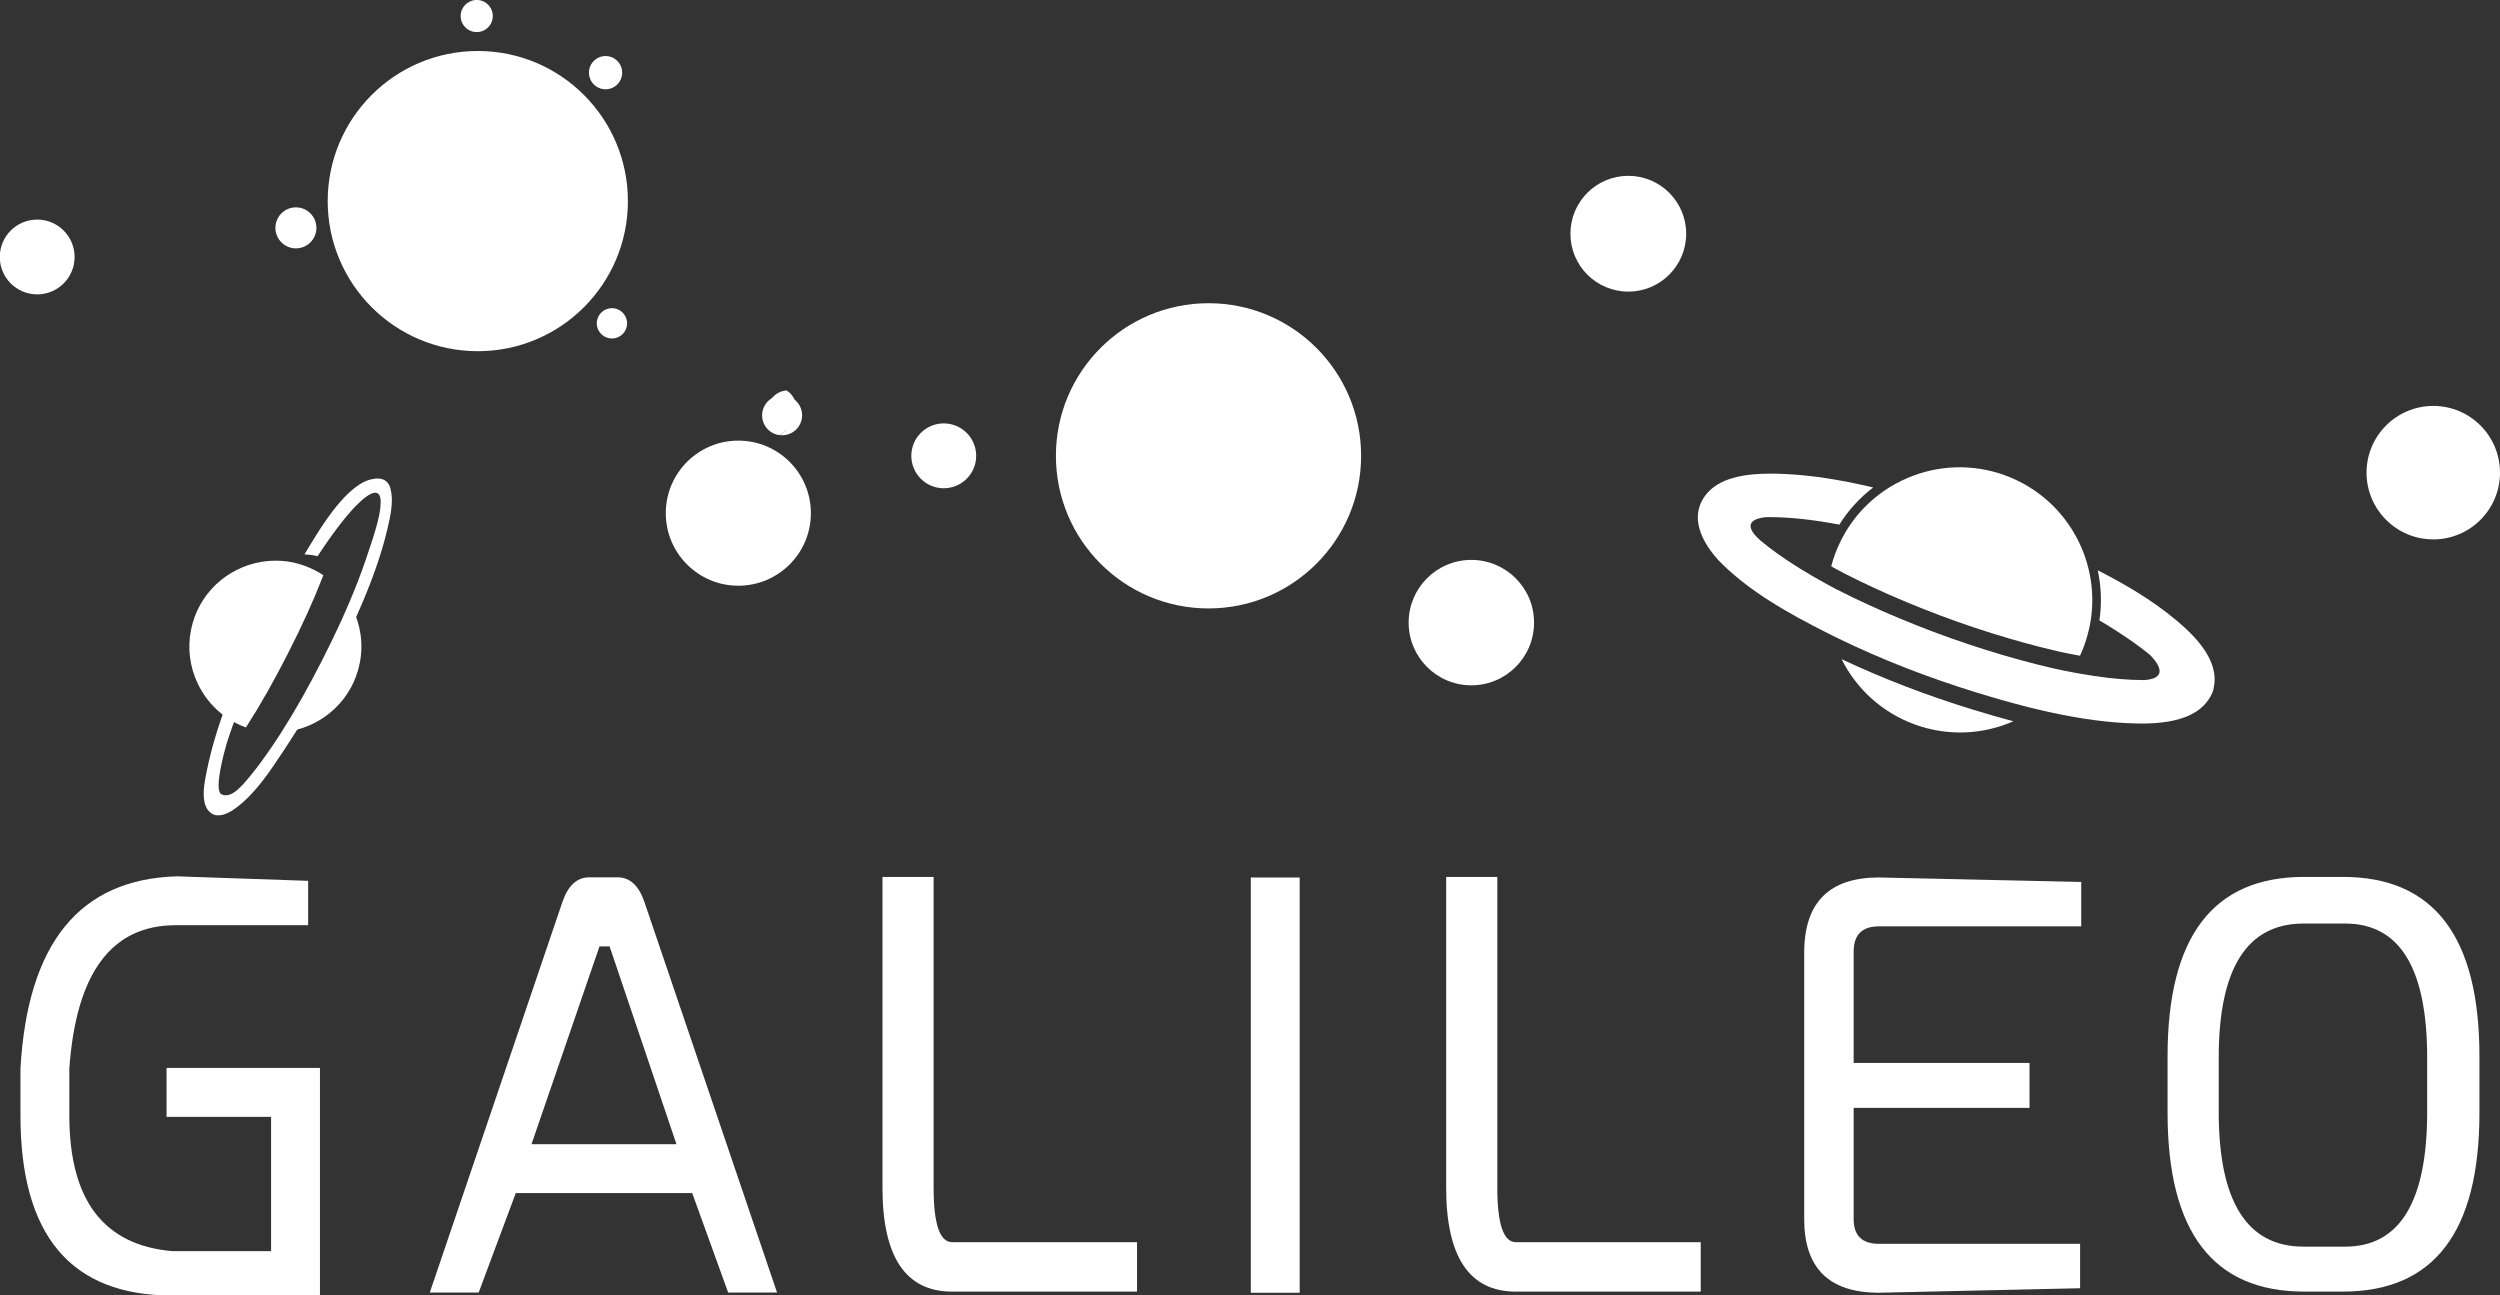
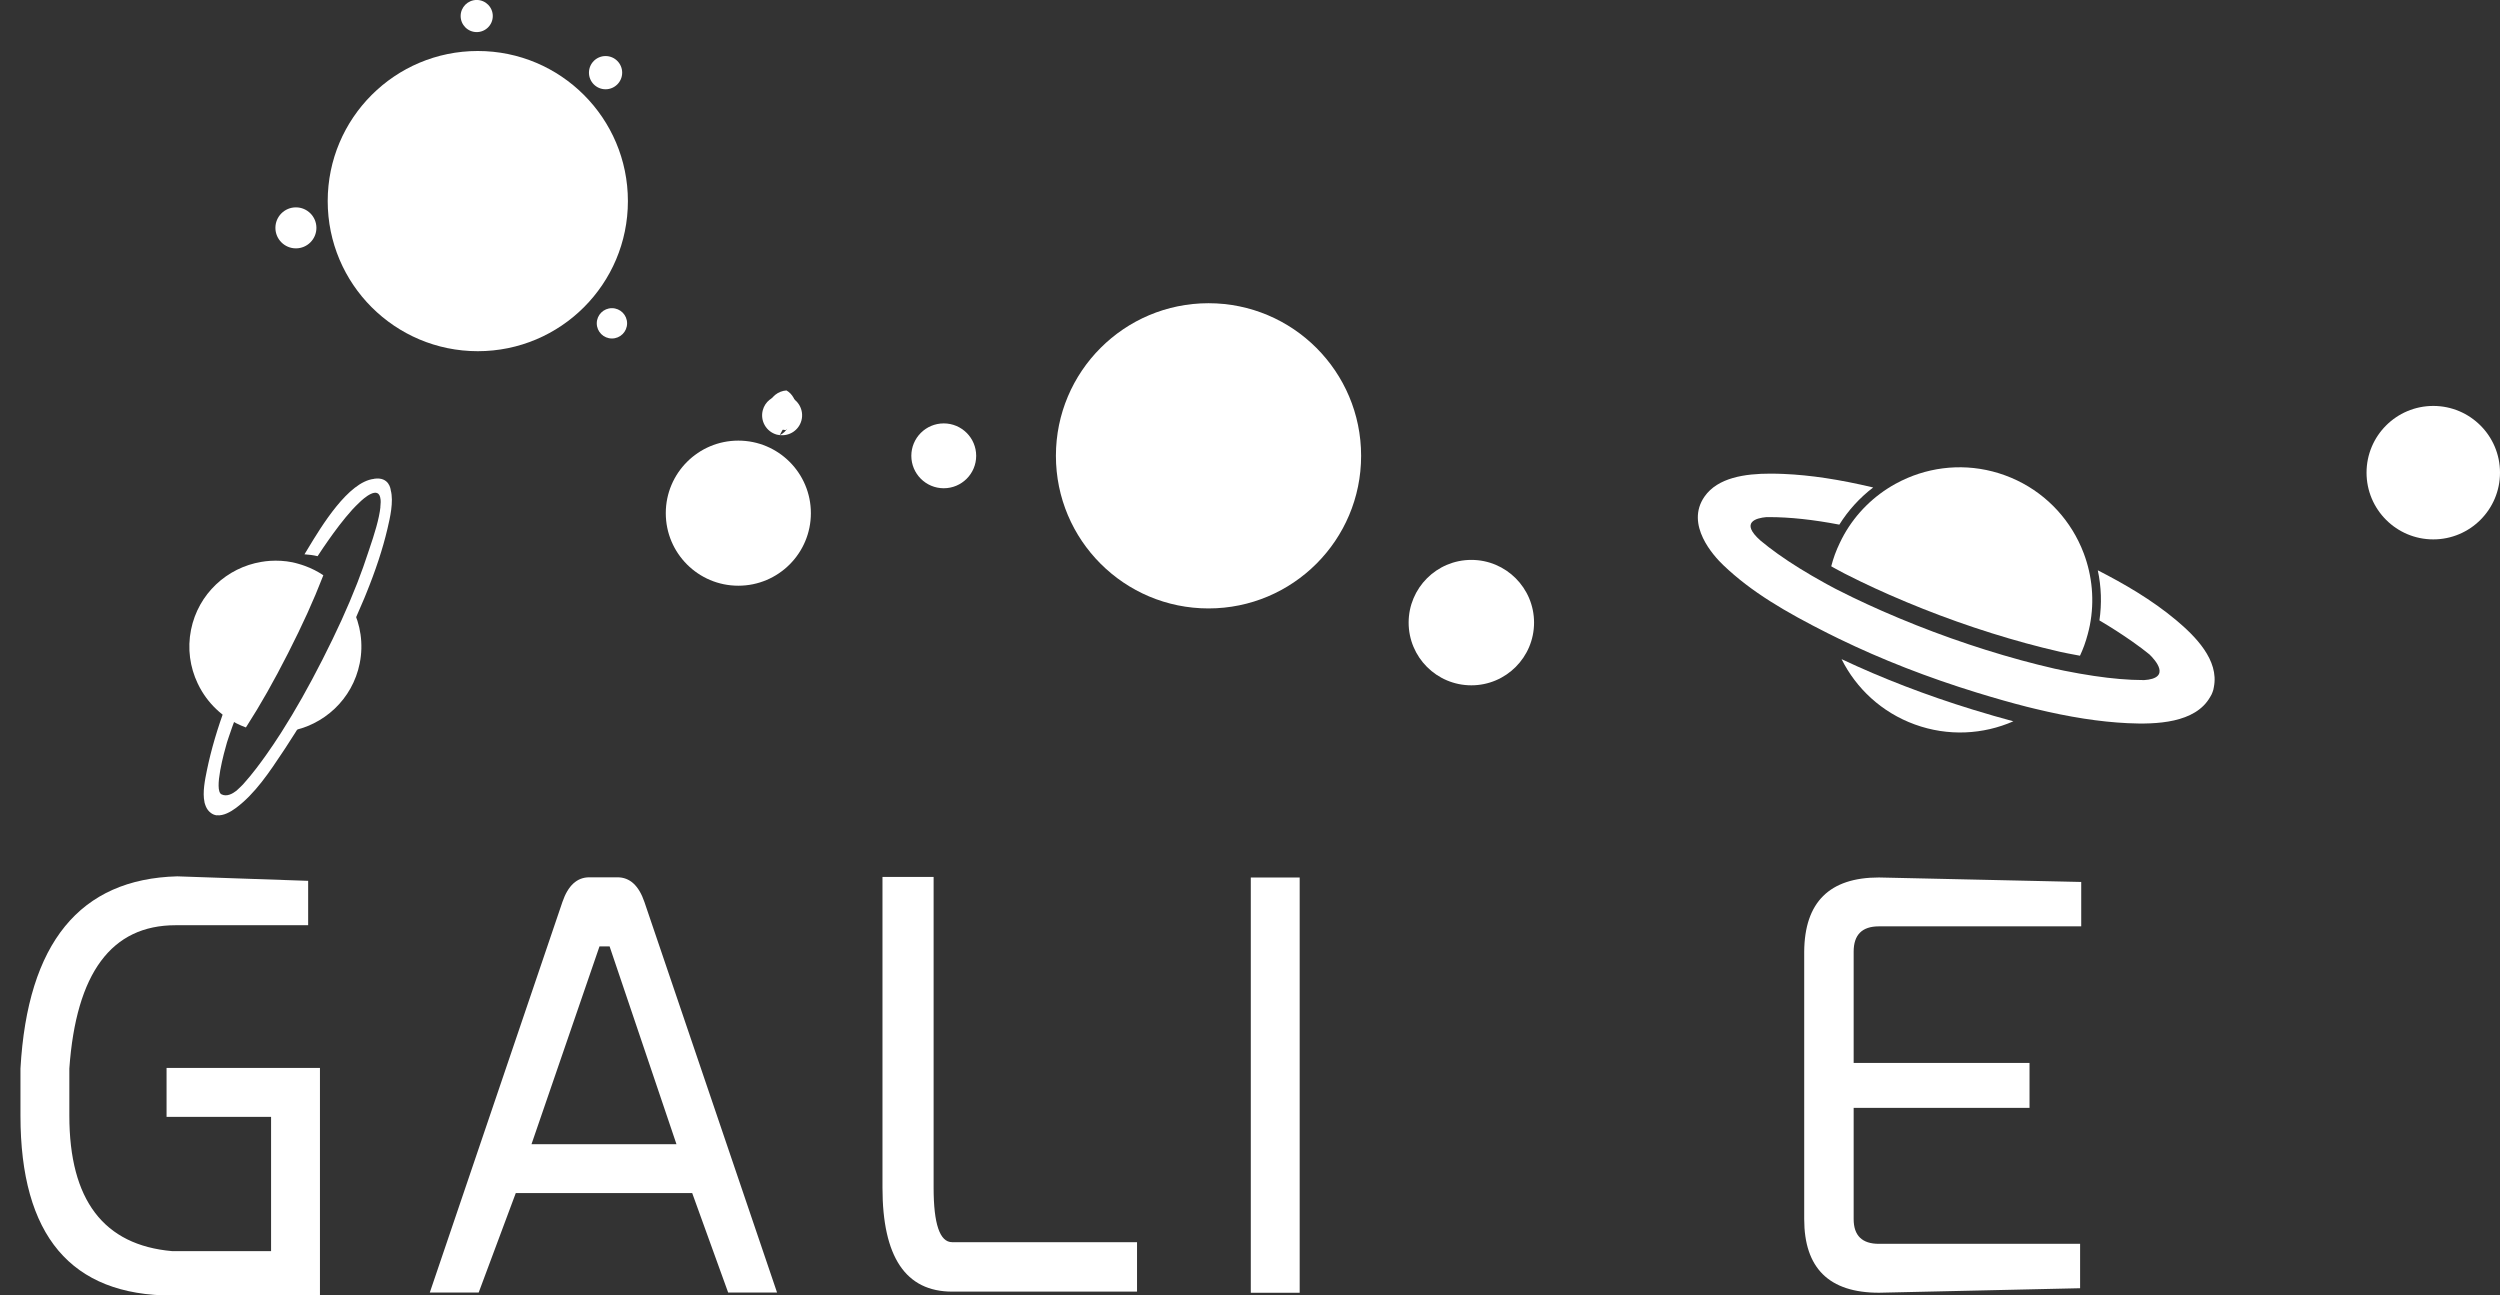
<svg xmlns="http://www.w3.org/2000/svg" xmlns:ns1="http://www.inkscape.org/namespaces/inkscape" xmlns:ns2="http://sodipodi.sourceforge.net/DTD/sodipodi-0.dtd" id="svg2" version="1.1" ns1:version="0.91 r13725" xml:space="preserve" width="56.48mm" height="29.262mm" viewBox="0 0 200.128 103.685" ns2:docname="GALILEO Research and Development.svg" ns1:export-filename="C:\Users\GDevelopment\Desktop\Galileo129.png" ns1:export-xdpi="58.157139" ns1:export-ydpi="58.157139">
  <rect x="0" y="0" width="200.128" height="103.685" fill="#333333" stroke="none" />
  <defs id="defs6">
    <clipPath clipPathUnits="userSpaceOnUse" id="clipPath16">
      <path d="m 0,1080 1920,0 L 1920,0 0,0 0,1080 Z" id="path18" ns1:connector-curvature="0" />
    </clipPath>
    <clipPath clipPathUnits="userSpaceOnUse" id="clipPath132">
      <path d="m 767.833,686.741 10.458,0 0,-14.353 -10.458,0 0,14.353 z" id="path134" ns1:connector-curvature="0" />
    </clipPath>
    <linearGradient x1="0" y1="0" x2="1" y2="0" gradientUnits="userSpaceOnUse" gradientTransform="matrix(-16.126,-2.657,-2.657,16.126,780.602,680.604)" spreadMethod="pad" id="linearGradient140">
      <stop style="stop-opacity:1;stop-color:#ffffff" offset="0" id="stop142" />
      <stop style="stop-opacity:1;stop-color:#1d1d1b" offset="0.867" id="stop144" />
      <stop style="stop-opacity:1;stop-color:#1d1d1b" offset="1" id="stop146" />
    </linearGradient>
  </defs>
  <ns2:namedview pagecolor="#ffffff" bordercolor="#666666" borderopacity="1" objecttolerance="10" gridtolerance="10" guidetolerance="10" ns1:pageopacity="0" ns1:pageshadow="2" ns1:window-width="760" ns1:window-height="405" id="namedview4" showgrid="false" units="mm" ns1:zoom="0.63149589" ns1:cx="240.78314" ns1:cy="-73.550652" ns1:window-x="847" ns1:window-y="91" ns1:window-maximized="0" ns1:current-layer="g14" fit-margin-top="0" fit-margin-left="0" fit-margin-right="0" fit-margin-bottom="0" />
  <g id="g10" ns1:groupmode="layer" ns1:label="logotipo_offcial" transform="matrix(1.25,0,0,-1.25,-2.792,203.523)">
    <g id="g12">
      <g id="g14" clip-path="url(#clipPath16)">
        <g id="g3667" transform="translate(0.327,0)" style="fill:#ffffff">
          <g transform="matrix(0.2,0,0,0.2,21.641,103.566)" id="g20" style="fill:#ffffff">
            <path ns1:connector-curvature="0" id="path22" style="fill:#ffffff;fill-opacity:1;fill-rule:nonzero;stroke:none" d="m 0,0 -42.462,0 c -20.513,0 -31.847,-15.293 -34.006,-45.883 l 0,-15.113 c 0,-26.99 10.975,-41.444 32.929,-43.359 l 31.667,0 0,43 -33.467,0 0,15.652 49.118,0 0,-72.868 -47.318,0 c -32.39,0 -48.58,19.192 -48.58,57.575 l 0,15.113 c 2.274,40.184 19.007,60.697 50.195,61.535 L 0,14.216 0,0 Z" />
          </g>
          <g transform="matrix(0.2,0,0,0.2,45.228,89.543)" id="g24" style="fill:#ffffff">
            <path ns1:connector-curvature="0" id="path26" style="fill:#ffffff;fill-opacity:1;fill-rule:nonzero;stroke:none" d="m 0,0 -21.411,63.334 -3.236,0 L -46.421,0 0,0 Z m 16.554,-47.503 -11.513,31.847 -56.498,-10e-4 -11.877,-31.846 -15.651,0 42.462,125.052 c 1.799,5.276 4.677,7.913 8.635,7.913 l 8.995,0 c 3.959,0 6.841,-2.637 8.636,-7.913 l 42.468,-125.052 -15.657,0 z" />
          </g>
          <g transform="matrix(0.2,0,0,0.2,61.696,106.658)" id="g28" style="fill:#ffffff">
            <path ns1:connector-curvature="0" id="path30" style="fill:#ffffff;fill-opacity:1;fill-rule:nonzero;stroke:none" d="m 0,0 0,-99.499 c 0,-11.632 1.98,-17.451 5.939,-17.451 l 59.195,0 0,-15.831 -59.195,0 c -14.874,0 -22.313,11.089 -22.313,33.282 L -16.374,0 0,0 Z" />
          </g>
          <g transform="matrix(0.2,0,0,0.2,85.139,106.622)" id="g32" style="fill:#ffffff">
            <path ns1:connector-curvature="0" id="path34" style="fill:#ffffff;fill-opacity:1;fill-rule:nonzero;stroke:none" d="m 0,0 0,-132.966 -15.651,0 L -15.651,0 0,0 Z" />
          </g>
          <g transform="matrix(0.2,0,0,0.2,97.796,106.658)" id="g36" style="fill:#ffffff">
-             <path ns1:connector-curvature="0" id="path38" style="fill:#ffffff;fill-opacity:1;fill-rule:nonzero;stroke:none" d="m 0,0 0,-99.499 c 0,-11.632 1.979,-17.451 5.938,-17.451 l 59.196,0 0,-15.831 -59.196,0 c -14.873,0 -22.312,11.089 -22.312,33.282 L -16.375,0 0,0 Z" />
-           </g>
+             </g>
          <g transform="matrix(0.2,0,0,0.2,135.19,103.494)" id="g40" style="fill:#ffffff">
            <path ns1:connector-curvature="0" id="path42" style="fill:#ffffff;fill-opacity:1;fill-rule:nonzero;stroke:none" d="m 0,0 -64.77,0 c -5.4,0 -8.098,-2.698 -8.098,-8.098 l 0,-35.626 56.314,0 0,-14.394 -56.314,-10e-4 0,-35.621 c 0,-5.28 2.698,-7.918 8.098,-7.918 l 64.411,0 0,-14.215 -64.411,-1.441 c -15.956,0 -23.933,7.858 -23.933,23.574 l -10e-4,85.642 c 0.12,15.836 8.098,23.749 23.934,23.749 L 0,14.216 0,0 Z" />
          </g>
          <g transform="matrix(0.2,0,0,0.2,149.429,103.674)" id="g44" style="fill:#ffffff">
-             <path ns1:connector-curvature="0" id="path46" style="fill:#ffffff;fill-opacity:1;fill-rule:nonzero;stroke:none" d="m 0,0 c -18.115,0 -27.169,-14.335 -27.169,-43.001 l 0,-17.272 c 0,-28.79 9.054,-43.185 27.169,-43.185 l 13.313,0 c 17.511,0 26.267,14.395 26.267,43.185 l 0,17.272 C 39.58,-14.335 30.824,0 13.313,0 L 0,0 Z m 56.314,-42.462 0,-18.17 c 0,-38.144 -14.575,-57.216 -43.719,-57.216 l -12.415,0 c -29.149,0 -43.724,19.072 -43.724,57.216 l 0,18.17 c 0,38.264 14.575,57.396 43.724,57.396 l 12.415,0 c 29.144,0 43.719,-19.132 43.719,-57.396" />
-           </g>
+             </g>
        </g>
        <g id="g112" transform="matrix(0.177,0,0,0.177,27.257,131.423)" style="fill:#ffffff">
          <path d="m 0,0 c -0.023,0.264 -0.506,4.975 -6.018,4.152 0,0 -0.02,-0.02 -0.036,-0.037 -9.316,-1.044 -19.055,-17.174 -24.02,-25.412 -0.401,-0.667 -0.782,-1.297 -1.139,-1.884 1.621,-0.109 3.219,-0.309 4.748,-0.677 1.371,2.099 2.683,4.033 3.986,5.88 2.219,3.144 5.204,7.237 8.615,11.011 0.82,0.907 1.682,1.729 2.516,2.524 0.064,0.061 0.125,0.124 0.189,0.185 1.117,1.081 6.938,6.414 7.475,0.905 0.01,-0.109 0.022,-0.215 0.029,-0.328 0.009,-0.178 0.014,-0.368 0.013,-0.567 10e-4,-0.04 10e-4,-0.079 10e-4,-0.119 -0.006,-0.515 -0.046,-1.097 -0.124,-1.755 l 0.031,0.051 c -0.427,-4.233 -2.233,-10.006 -4.061,-15.349 -0.175,-0.514 -0.315,-0.922 -0.403,-1.194 -1.102,-3.41 -2.337,-6.876 -3.774,-10.592 -0.105,-0.272 -0.218,-0.548 -0.325,-0.821 -3.274,-8.372 -7.222,-17.048 -12.396,-27.227 -5.059,-9.948 -9.873,-18.469 -14.7,-26.034 -0.152,-0.238 -0.305,-0.485 -0.457,-0.722 -1.733,-2.695 -3.354,-5.107 -4.956,-7.377 -2.208,-3.132 -5.183,-7.212 -8.615,-11.013 -0.436,-0.482 -1.188,-1.181 -2.14,-2.066 -0.089,-0.082 -0.186,-0.173 -0.277,-0.258 -1.438,-1.125 -3.538,-2.259 -5.414,-1.294 -2.844,1.462 1.003,15.361 1.983,18.73 0.197,0.608 0.392,1.206 0.585,1.787 0.828,2.488 1.748,5.074 2.744,7.705 -1.336,1.188 -2.572,2.48 -3.702,3.868 -3.04,-8.119 -5.343,-15.947 -6.861,-23.327 l -0.024,-0.12 c -0.69,-3.351 -1.627,-7.942 -0.865,-11.455 l -0.008,-0.025 c 0,0 0.025,-0.117 0.075,-0.301 0.001,-0.004 0.002,-0.009 0.003,-0.013 0.033,-0.12 0.077,-0.266 0.135,-0.438 0.309,-0.998 0.773,-1.89 1.467,-2.6 0.077,-0.079 0.16,-0.133 0.239,-0.205 0.123,-0.117 0.253,-0.229 0.391,-0.335 0.052,-0.039 0.105,-0.077 0.158,-0.113 0.531,-0.373 1.161,-0.656 1.924,-0.758 0.063,-0.009 0.13,0.012 0.194,0.011 2.297,-0.208 4.826,1.181 6.818,2.663 6.923,5.151 12.099,12.959 17.105,20.51 l 0.716,1.078 c 1.117,1.682 2.279,3.49 3.583,5.573 0.274,0.437 0.545,0.87 0.834,1.334 6.204,9.998 12.146,21.015 17.66,32.744 2.631,5.596 4.699,10.228 6.507,14.579 0.203,0.487 0.39,0.961 0.587,1.443 3.525,8.641 6.084,16.393 7.785,23.633 l 0.082,0.349 C -0.297,-10.133 1.12,-4.099 0,0" style="fill:#ffffff;fill-opacity:1;fill-rule:nonzero;stroke:none" id="path114" ns1:connector-curvature="0" />
        </g>
        <g id="g3755" transform="translate(-1.44,0)" style="fill:#ffffff">
          <g transform="matrix(0.177,0,0,0.177,93.884,122.946)" id="g48" style="fill:#ffffff">
            <path ns1:connector-curvature="0" id="path50" style="fill:#ffffff;fill-opacity:1;fill-rule:nonzero;stroke:none" d="m 0,0 c 0,-12.531 10.158,-22.689 22.689,-22.689 12.531,0 22.689,10.158 22.689,22.689 0,12.531 -10.158,22.689 -22.689,22.689 C 10.158,22.689 0,12.531 0,0" />
          </g>
          <g transform="matrix(0.177,0,0,0.177,104.245,147.851)" id="g52" style="fill:#ffffff">
-             <path ns1:connector-curvature="0" id="path54" style="fill:#ffffff;fill-opacity:1;fill-rule:nonzero;stroke:none" d="m 0,0 c 0,-11.567 9.377,-20.944 20.944,-20.944 11.567,0 20.944,9.377 20.944,20.944 0,11.567 -9.377,20.944 -20.944,20.944 C 9.377,20.944 0,11.567 0,0" />
-           </g>
+             </g>
          <g transform="matrix(0.177,0,0,0.177,71.295,133.627)" id="g56" style="fill:#ffffff">
            <path ns1:connector-curvature="0" id="path58" style="fill:#ffffff;fill-opacity:1;fill-rule:nonzero;stroke:none" d="m 0,0 c 0,-30.494 24.72,-55.214 55.214,-55.214 30.493,0 55.213,24.72 55.213,55.214 0,30.494 -24.72,55.214 -55.213,55.214 C 24.72,55.214 0,30.494 0,0" />
          </g>
          <g transform="matrix(0.177,0,0,0.177,163.776,132.549)" id="g60" style="fill:#ffffff">
            <path ns1:connector-curvature="0" id="path62" style="fill:#ffffff;fill-opacity:1;fill-rule:nonzero;stroke:none" d="m 0,0 c 0,-13.334 -10.809,-24.144 -24.144,-24.144 -13.334,0 -24.143,10.81 -24.143,24.144 0,13.334 10.809,24.143 24.143,24.143 C -10.809,24.143 0,13.334 0,0" />
          </g>
          <g transform="matrix(0.177,0,0,0.177,62.036,133.627)" id="g64" style="fill:#ffffff">
            <path ns1:connector-curvature="0" id="path66" style="fill:#ffffff;fill-opacity:1;fill-rule:nonzero;stroke:none" d="m 0,0 c 0,-6.48 5.253,-11.732 11.732,-11.732 6.48,0 11.733,5.252 11.733,11.732 0,6.48 -5.253,11.732 -11.733,11.732 C 5.253,11.732 0,6.48 0,0" />
          </g>
          <g transform="matrix(0.177,0,0,0.177,33.174,161.792)" id="g68" style="fill:#ffffff">
            <path ns1:connector-curvature="0" id="path70" style="fill:#ffffff;fill-opacity:1;fill-rule:nonzero;stroke:none" d="m 0,0 c 0,-3.21 2.602,-5.813 5.813,-5.813 3.21,0 5.813,2.603 5.813,5.813 0,3.21 -2.603,5.813 -5.813,5.813 C 2.602,5.813 0,3.21 0,0" />
          </g>
          <g transform="matrix(0.177,0,0,0.177,41.391,158.165)" id="g72" style="fill:#ffffff">
            <path ns1:connector-curvature="0" id="path74" style="fill:#ffffff;fill-opacity:1;fill-rule:nonzero;stroke:none" d="m 0,0 c 0,-3.319 2.69,-6.009 6.009,-6.009 3.319,0 6.01,2.69 6.01,6.009 0,3.319 -2.691,6.009 -6.01,6.009 C 2.69,6.009 0,3.319 0,0" />
          </g>
          <g transform="matrix(0.177,0,0,0.177,41.891,142.112)" id="g76" style="fill:#ffffff">
            <path ns1:connector-curvature="0" id="path78" style="fill:#ffffff;fill-opacity:1;fill-rule:nonzero;stroke:none" d="m 0,0 c 0,-3.03 2.457,-5.487 5.487,-5.487 3.03,0 5.487,2.457 5.487,5.487 0,3.03 -2.457,5.487 -5.487,5.487 C 2.457,5.487 0,3.03 0,0" />
          </g>
          <g transform="matrix(0.177,0,0,0.177,21.311,148.226)" id="g80" style="fill:#ffffff">
            <path ns1:connector-curvature="0" id="path82" style="fill:#ffffff;fill-opacity:1;fill-rule:nonzero;stroke:none" d="m 0,0 c 0,-4.096 3.321,-7.417 7.417,-7.417 4.097,0 7.418,3.321 7.418,7.417 0,4.096 -3.321,7.417 -7.418,7.417 C 3.321,7.417 0,4.096 0,0" />
          </g>
          <g transform="matrix(0.177,0,0,0.177,46.311,129.955)" id="g84" style="fill:#ffffff">
            <path ns1:connector-curvature="0" id="path86" style="fill:#ffffff;fill-opacity:1;fill-rule:nonzero;stroke:none" d="m 0,0 c 0,-14.497 11.752,-26.249 26.249,-26.249 14.497,0 26.249,11.752 26.249,26.249 0,14.497 -11.752,26.249 -26.249,26.249 C 11.752,26.249 0,14.497 0,0" />
          </g>
          <g transform="matrix(0.177,0,0,0.177,24.66,149.94)" id="g88" style="fill:#ffffff">
            <path ns1:connector-curvature="0" id="path90" style="fill:#ffffff;fill-opacity:1;fill-rule:nonzero;stroke:none" d="m 0,0 c 0,-29.994 24.315,-54.308 54.309,-54.308 29.993,0 54.308,24.314 54.308,54.308 0,29.994 -24.315,54.309 -54.309,54.309 C 24.315,54.309 0,29.994 0,0" />
          </g>
          <g transform="matrix(0.177,0,0,0.177,8.451,146.361)" id="g92" style="fill:#ffffff">
-             <path ns1:connector-curvature="0" id="path94" style="fill:#ffffff;fill-opacity:1;fill-rule:nonzero;stroke:none" d="m 0,0 c 0,-7.473 -6.058,-13.531 -13.531,-13.531 -7.474,0 -13.532,6.058 -13.532,13.531 0,7.473 6.059,13.531 13.532,13.531 C -6.058,13.531 0,7.473 0,0" />
-           </g>
+             </g>
          <g transform="matrix(0.177,0,0,0.177,137.123,127.372)" id="g96" style="fill:#ffffff">
            <path ns1:connector-curvature="0" id="path98" style="fill:#ffffff;fill-opacity:1;fill-rule:nonzero;stroke:none" d="m 0,0 c -0.578,1.543 -1.238,3.054 -1.971,4.529 -5.287,10.65 -14.503,19.369 -26.558,23.759 -11.923,4.343 -24.446,3.655 -35.263,-0.963 -1.511,-0.646 -2.991,-1.366 -4.429,-2.162 -7.603,-4.207 -14.095,-10.475 -18.549,-18.381 -0.545,-0.967 -1.045,-1.97 -1.529,-2.985 -0.65,-1.361 -1.257,-2.752 -1.784,-4.199 -0.511,-1.403 -0.932,-2.816 -1.303,-4.232 0.272,-0.152 0.521,-0.3 0.797,-0.452 l 0.909,-0.503 c 0.928,-0.505 1.859,-1.009 2.796,-1.501 l 0.714,-0.362 c 1.806,-0.913 3.618,-1.82 5.442,-2.702 3.344,-1.618 6.852,-3.233 10.427,-4.803 16.114,-7.078 32.714,-12.97 49.341,-17.513 3.934,-1.075 7.954,-2.085 11.948,-3.002 0.275,-0.062 0.458,-0.106 0.57,-0.133 l 2.743,-0.567 c 0.879,-0.177 1.766,-0.341 2.652,-0.504 l 1.592,-0.298 c 0.024,-0.005 0.048,-0.009 0.072,-0.014 0.558,1.21 1.08,2.447 1.544,3.722 0.489,1.342 0.898,2.694 1.26,4.049 0.291,1.089 0.556,2.181 0.769,3.275 C 3.917,-17.058 3.04,-8.107 0,0" />
          </g>
          <g transform="matrix(0.177,0,0,0.177,121.609,120.606)" id="g100" style="fill:#ffffff">
            <path ns1:connector-curvature="0" id="path102" style="fill:#ffffff;fill-opacity:1;fill-rule:nonzero;stroke:none" d="m 0,0 c 5.297,-10.59 14.487,-19.257 26.492,-23.629 12.074,-4.397 24.76,-3.636 35.67,1.141 -4.577,1.224 -9.435,2.623 -14.769,4.261 C 30.657,-13.082 14.744,-6.949 0,0" />
          </g>
          <g transform="matrix(0.177,0,0,0.177,23.205,126.575)" id="g104" style="fill:#ffffff">
            <path ns1:connector-curvature="0" id="path106" style="fill:#ffffff;fill-opacity:1;fill-rule:nonzero;stroke:none" d="m 0,0 c -0.791,0.288 -1.595,0.554 -2.419,0.781 -0.712,0.196 -1.421,0.399 -2.157,0.546 -2.73,0.547 -5.441,0.681 -8.093,0.514 -1.057,-0.067 -2.098,-0.206 -3.13,-0.377 -12.396,-2.063 -22.823,-11.515 -25.436,-24.568 -1.365,-6.818 -0.363,-13.545 2.401,-19.379 0.458,-0.967 0.959,-1.911 1.511,-2.825 1.904,-3.149 4.347,-5.957 7.251,-8.272 0.662,-0.527 1.353,-1.022 2.061,-1.496 2.037,-1.364 4.256,-2.496 6.631,-3.36 0.119,0.184 0.234,0.359 0.354,0.546 4.891,7.602 9.768,16.213 14.91,26.326 5.266,10.359 9.244,19.127 12.519,27.594 0.079,0.206 0.152,0.404 0.231,0.609 C 4.596,-1.997 2.376,-0.864 0,0" />
          </g>
          <g transform="matrix(0.177,0,0,0.177,26.71,120.338)" id="g108" style="fill:#ffffff">
            <path ns1:connector-curvature="0" id="path110" style="fill:#ffffff;fill-opacity:1;fill-rule:nonzero;stroke:none" d="M 0,0 C 1.415,7.067 0.296,14.042 -2.703,20.021 -4.362,16.11 -6.246,11.921 -8.559,7.003 -13.852,-4.254 -19.54,-14.861 -25.475,-24.575 -13.063,-22.526 -2.615,-13.067 0,0" />
          </g>
          <g transform="matrix(0.177,0,0,0.177,143.039,123.101)" id="g116" style="fill:#ffffff">
            <path ns1:connector-curvature="0" id="path118" style="fill:#ffffff;fill-opacity:1;fill-rule:nonzero;stroke:none" d="m 0,0 c -8.806,7.386 -18.918,13.223 -28.369,18.049 1.278,-5.958 1.483,-12.097 0.593,-18.134 4.107,-2.408 8.058,-4.95 12.019,-7.728 2.247,-1.575 4.248,-3.083 6.079,-4.573 1.994,-1.929 8.181,-8.681 -2.083,-9.304 l -0.003,0.022 -0.005,0 c -1.391,0 -2.807,0.034 -4.319,0.105 -5.698,0.271 -11.678,0.98 -18.822,2.231 -0.427,0.074 -0.851,0.155 -1.275,0.238 l -1.537,0.288 c -0.141,0.026 -0.281,0.054 -0.422,0.08 -0.779,0.144 -1.559,0.287 -2.335,0.443 l -3.479,0.736 c -4.083,0.937 -8.19,1.969 -12.209,3.066 -16.929,4.627 -33.83,10.625 -50.233,17.83 -3.645,1.601 -7.224,3.25 -10.638,4.9 -1.858,0.898 -3.704,1.824 -5.548,2.756 l -0.758,0.384 c -0.969,0.508 -1.899,1.011 -2.828,1.517 -0.032,0.018 -0.066,0.036 -0.099,0.053 l -0.934,0.517 c -6.512,3.592 -12.05,7.029 -16.93,10.505 -2.326,1.658 -4.372,3.231 -6.255,4.809 -7.6,6.722 -1.393,8.179 2.022,8.492 0.359,0.007 0.717,0.017 1.082,0.013 7.475,-0.003 16.012,-0.92 25.402,-2.724 3.246,5.188 7.395,9.738 12.247,13.448 -12.291,2.911 -22.7,4.479 -32.332,4.892 -1.571,0.068 -3.194,0.111 -4.835,0.111 -9.222,0 -19.063,-1.42 -23.858,-8.304 -7.102,-10.194 3.386,-21.546 6.77,-24.781 10.204,-9.763 22.449,-16.893 37.692,-24.594 0.486,-0.245 0.977,-0.481 1.464,-0.724 0.923,-0.458 1.844,-0.919 2.772,-1.37 15.377,-7.472 32.15,-14.019 49.851,-19.461 6.64,-2.041 12.542,-3.715 18.045,-5.115 1.006,-0.256 1.983,-0.487 2.971,-0.727 12.432,-3.015 23.441,-4.736 33.531,-5.213 10.259,-0.488 24.514,-0.028 29.871,9.515 l 0.094,0.155 c 0.326,0.512 0.568,1.016 0.741,1.542 l 0.071,0.193 c 0.174,0.435 0.299,0.914 0.373,1.424 l 0.032,0.182 C 15.619,-14.43 6.805,-5.707 0,0" />
          </g>
          <g transform="matrix(0.177,0,0,0.177,54.997,135.886)" id="g120" style="fill:#ffffff">
            <path ns1:connector-curvature="0" id="path122" style="fill:#ffffff;fill-opacity:1;fill-rule:nonzero;stroke:none" d="M 0,0 C 1.047,3.86 -1.233,7.837 -5.093,8.884 -5.901,9.103 -6.709,9.146 -7.5,9.089 -5.411,7.943 -3.889,5.344 -3.779,2.25 -3.654,-1.264 -5.392,-4.26 -7.859,-5.263 -4.344,-5.693 -0.954,-3.518 0,0" />
          </g>
          <g transform="matrix(0.177,0,0,0.177,54.33,136.283)" id="g124" style="fill:#ffffff">
-             <path ns1:connector-curvature="0" id="path126" style="fill:#ffffff;fill-opacity:1;fill-rule:nonzero;stroke:none" d="m 0,0 c -0.11,3.094 -1.631,5.693 -3.72,6.839 -2.986,-0.213 -5.65,-2.246 -6.478,-5.298 -1.047,-3.86 1.233,-7.838 5.093,-8.884 0.342,-0.093 0.684,-0.129 1.025,-0.17 C -1.613,-6.51 0.125,-3.514 0,0" />
+             <path ns1:connector-curvature="0" id="path126" style="fill:#ffffff;fill-opacity:1;fill-rule:nonzero;stroke:none" d="m 0,0 c -0.11,3.094 -1.631,5.693 -3.72,6.839 -2.986,-0.213 -5.65,-2.246 -6.478,-5.298 -1.047,-3.86 1.233,-7.838 5.093,-8.884 0.342,-0.093 0.684,-0.129 1.025,-0.17 " />
          </g>
          <g transform="matrix(0.177,0,0,0.177,-83.059,16.261)" id="g128" style="fill:#ffffff">
            <g id="g130" style="fill:#ffffff" />
            <g id="g148" style="fill:#ffffff">
              <g id="g150" clip-path="url(#clipPath132)" style="fill:#ffffff">
                <g id="g152" style="fill:#ffffff">
                  <g id="g154" style="fill:#ffffff">
                    <g id="g156" style="fill:#ffffff">
                      <g id="g158" style="fill:#ffffff">
                        <path ns1:connector-curvature="0" id="path160" style="fill:#ffffff;stroke:none" d="m 778.285,679.902 c -0.11,3.094 -1.631,5.693 -3.72,6.839 -2.985,-0.213 -5.65,-2.247 -6.478,-5.299 -1.047,-3.86 1.234,-7.837 5.093,-8.884 0.342,-0.092 0.684,-0.128 1.025,-0.17 2.467,1.004 4.205,4 4.08,7.514" />
                      </g>
                    </g>
                  </g>
                </g>
              </g>
            </g>
          </g>
        </g>
      </g>
    </g>
  </g>
</svg>